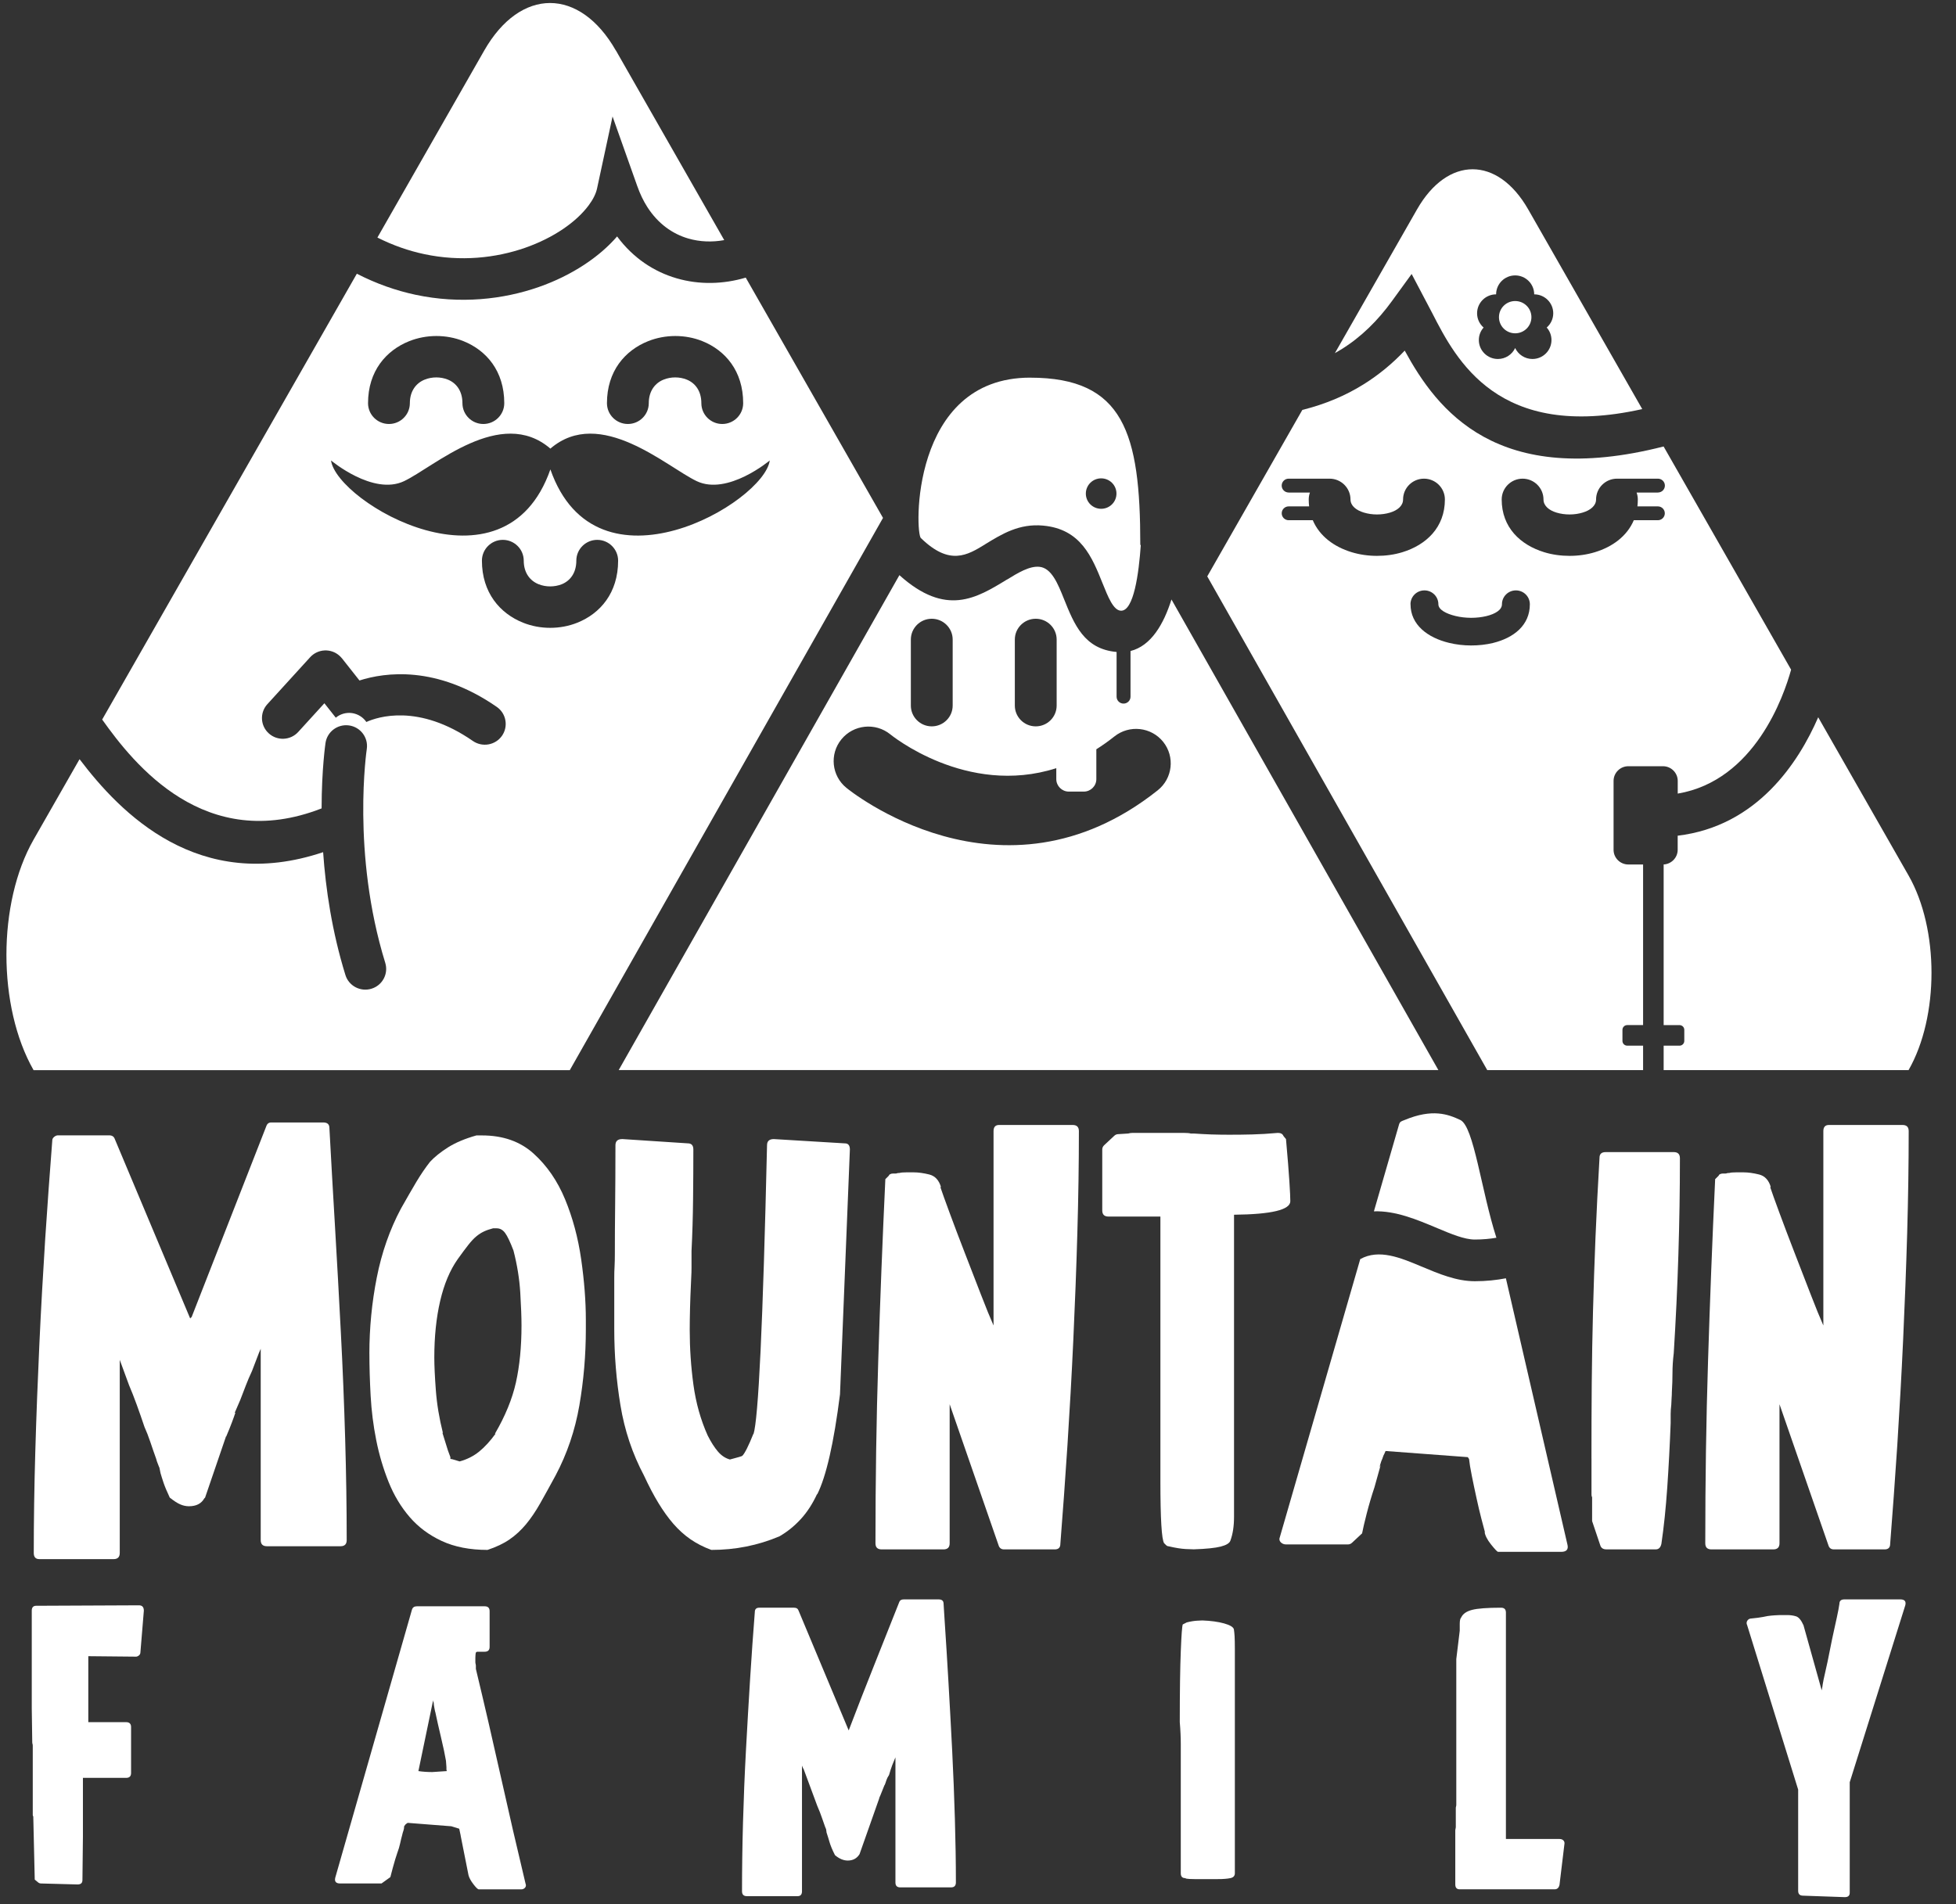
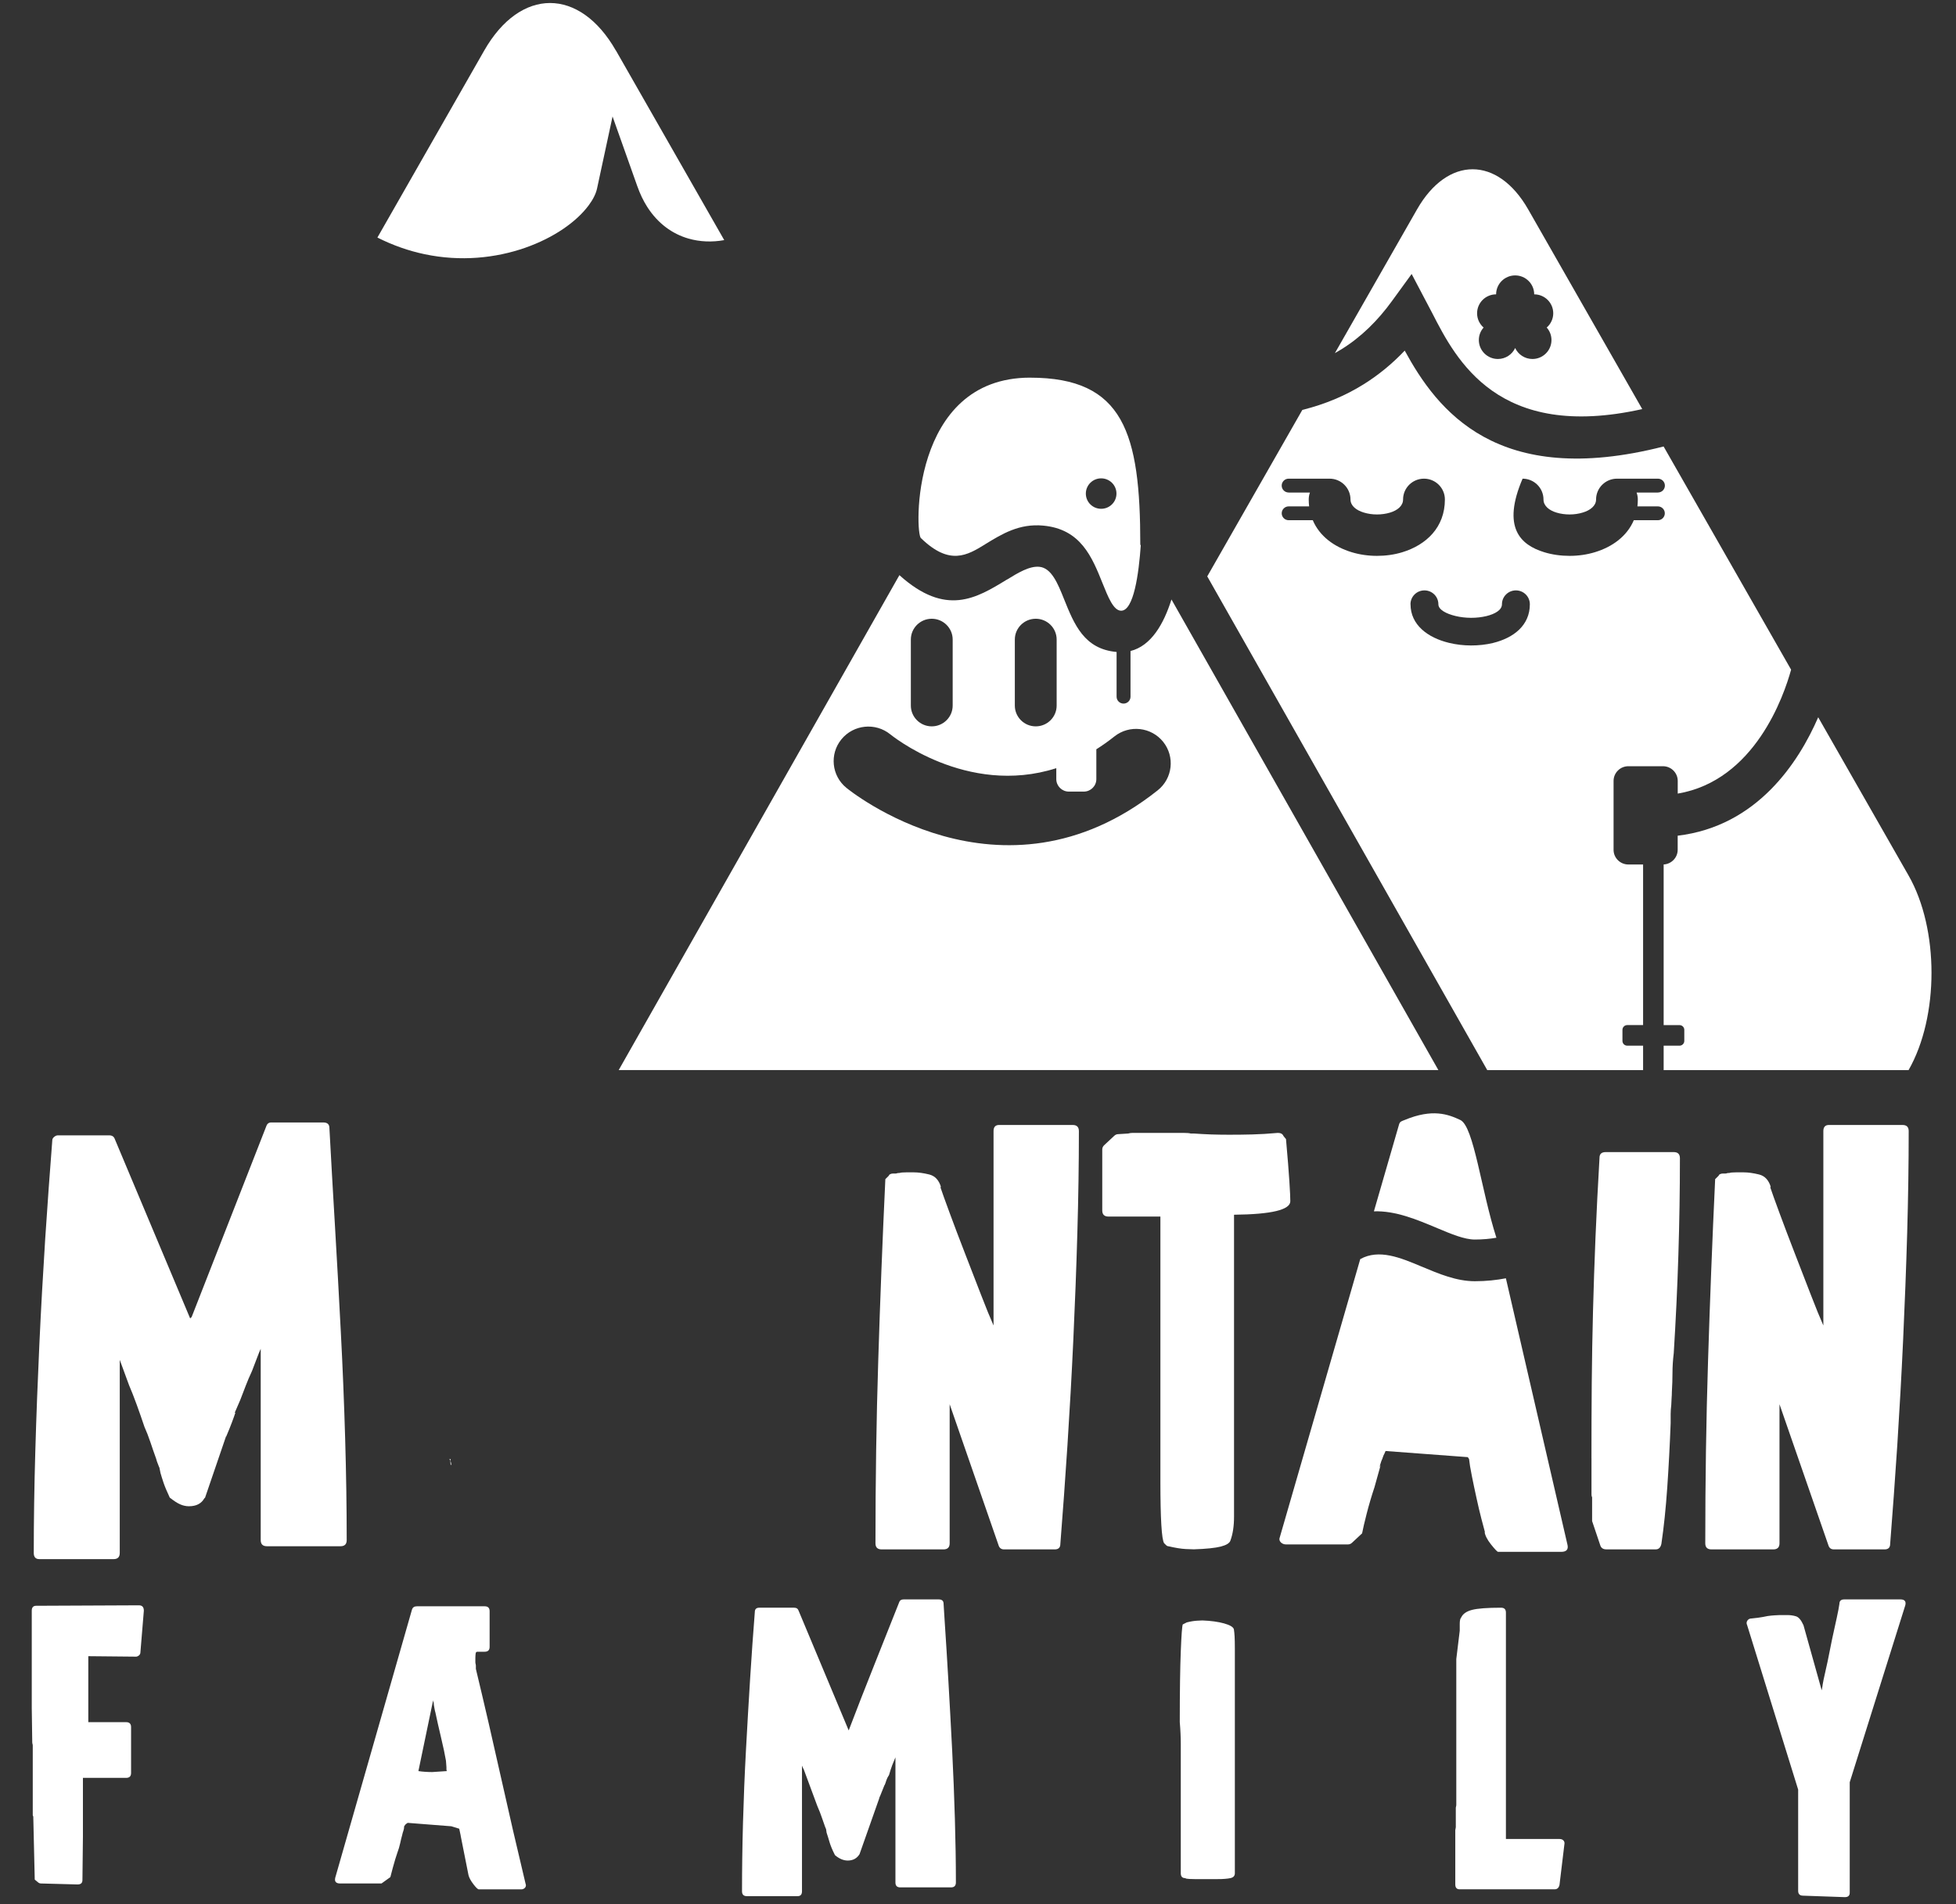
<svg xmlns="http://www.w3.org/2000/svg" width="76" height="74" viewBox="0 0 76 74" fill="none">
  <rect x="0" y="0" width="76" height="74" fill="#333333" stroke="none" />
  <path fill-rule="evenodd" clip-rule="evenodd" d="M65.186 32.477C68.27 32.108 69.88 29.637 70.646 27.875L74.157 34.024C75.345 36.104 75.345 39.507 74.157 41.587H64.641V40.637H65.258C65.359 40.637 65.443 40.555 65.443 40.453V40.022C65.443 39.921 65.361 39.838 65.258 39.838H64.641V33.595C64.942 33.58 65.186 33.329 65.186 33.026V32.476V32.477Z" fill="white" />
-   <path fill-rule="evenodd" clip-rule="evenodd" d="M64.418 19.14C64.568 19.14 64.689 19.02 64.689 18.871C64.689 18.723 64.568 18.602 64.418 18.602H62.828C62.38 18.602 62.015 18.965 62.015 19.41C62.015 19.657 61.789 19.831 61.5 19.918C61.338 19.968 61.163 19.993 60.988 19.993C60.813 19.993 60.637 19.969 60.476 19.92C60.193 19.834 59.972 19.661 59.972 19.41C59.972 18.965 59.608 18.602 59.16 18.602C58.712 18.602 58.348 18.965 58.348 19.41C58.348 20.497 59.072 21.175 59.999 21.46C60.311 21.556 60.65 21.602 60.987 21.602C61.325 21.602 61.663 21.554 61.975 21.458C62.65 21.252 63.218 20.838 63.481 20.217H64.415C64.565 20.217 64.686 20.097 64.686 19.948C64.686 19.799 64.565 19.679 64.415 19.679H63.622C63.632 19.593 63.637 19.502 63.637 19.41C63.637 19.318 63.62 19.225 63.59 19.142H64.414L64.418 19.14ZM50.07 19.14C49.921 19.14 49.8 19.02 49.8 18.871C49.8 18.723 49.921 18.602 50.07 18.602H51.661C52.109 18.602 52.473 18.965 52.473 19.41C52.473 19.657 52.7 19.831 52.988 19.918C53.151 19.968 53.325 19.993 53.501 19.993C53.675 19.993 53.852 19.969 54.013 19.92C54.296 19.834 54.516 19.661 54.516 19.41C54.516 18.965 54.88 18.602 55.329 18.602C55.777 18.602 56.141 18.965 56.141 19.41C56.141 20.497 55.417 21.175 54.489 21.46C54.178 21.556 53.839 21.602 53.502 21.602C53.163 21.602 52.826 21.554 52.513 21.458C51.839 21.252 51.271 20.838 51.008 20.217H50.072C49.922 20.217 49.801 20.097 49.801 19.948C49.801 19.799 49.922 19.679 50.072 19.679H50.866C50.856 19.593 50.85 19.502 50.85 19.41C50.85 19.318 50.867 19.225 50.897 19.142H50.073L50.07 19.14ZM54.804 23.483C54.804 23.186 55.045 22.944 55.346 22.944C55.646 22.944 55.888 23.185 55.888 23.483C55.888 23.69 56.182 23.85 56.554 23.939C56.744 23.986 56.952 24.008 57.158 24.01C57.363 24.01 57.566 23.988 57.753 23.943C58.094 23.86 58.358 23.704 58.358 23.483C58.358 23.186 58.599 22.944 58.9 22.944C59.2 22.944 59.442 23.185 59.442 23.483C59.442 24.3 58.816 24.79 58.008 24.988C57.739 25.053 57.447 25.085 57.155 25.084C56.864 25.084 56.572 25.049 56.302 24.983C55.467 24.781 54.806 24.28 54.806 23.483H54.804ZM46.906 22.402L50.602 15.93C51.496 15.708 52.28 15.373 52.975 14.94C53.573 14.568 54.104 14.127 54.58 13.625C55.835 15.928 58.151 19.008 64.639 17.351L69.593 26.025C69.315 27.035 68.186 30.333 65.188 30.841V30.347C65.188 30.033 64.93 29.777 64.615 29.777H63.269C62.953 29.777 62.695 30.033 62.695 30.347V33.026C62.695 33.34 62.953 33.596 63.269 33.596H63.842V39.837H63.225C63.124 39.837 63.04 39.919 63.04 40.021V40.453C63.04 40.553 63.122 40.637 63.225 40.637H63.842V41.587H57.787L46.909 22.402H46.906Z" fill="white" />
-   <path fill-rule="evenodd" clip-rule="evenodd" d="M11.587 28.446C11.287 28.775 10.776 28.801 10.445 28.502C10.113 28.204 10.088 27.695 10.388 27.366L12.05 25.542C12.35 25.212 12.861 25.186 13.192 25.485C13.226 25.516 13.257 25.549 13.286 25.584H13.287L13.967 26.445C14.957 26.129 16.956 25.847 19.301 27.471C19.669 27.725 19.759 28.228 19.505 28.594C19.248 28.961 18.743 29.05 18.375 28.797C16.261 27.332 14.673 27.86 14.235 28.058C14.111 27.877 13.913 27.747 13.678 27.712C13.442 27.679 13.216 27.751 13.047 27.891L12.604 27.33L11.587 28.446ZM15.925 15.669C15.925 16.115 15.561 16.477 15.113 16.477C14.664 16.477 14.3 16.115 14.3 15.669C14.3 14.422 15.003 13.616 15.901 13.258C16.232 13.126 16.592 13.059 16.952 13.058C17.312 13.058 17.672 13.123 18.003 13.256C18.896 13.613 19.593 14.417 19.593 15.669C19.593 16.115 19.229 16.477 18.78 16.477C18.332 16.477 17.968 16.115 17.968 15.669C17.968 15.182 17.719 14.88 17.4 14.752C17.259 14.695 17.106 14.667 16.952 14.667C16.799 14.667 16.645 14.695 16.503 14.752C16.178 14.881 15.925 15.187 15.925 15.668V15.669ZM25.208 15.669C25.208 16.115 24.844 16.477 24.396 16.477C23.948 16.477 23.583 16.115 23.583 15.669C23.583 14.422 24.286 13.616 25.184 13.258C25.515 13.126 25.875 13.059 26.235 13.058C26.595 13.058 26.955 13.123 27.287 13.256C28.179 13.613 28.876 14.417 28.876 15.669C28.876 16.115 28.512 16.477 28.063 16.477C27.615 16.477 27.251 16.115 27.251 15.669C27.251 15.182 27.002 14.88 26.683 14.752C26.543 14.695 26.389 14.667 26.235 14.667C26.082 14.667 25.928 14.695 25.786 14.752C25.461 14.881 25.208 15.187 25.208 15.668V15.669ZM18.725 21.788C18.725 21.343 19.089 20.98 19.537 20.98C19.985 20.98 20.35 21.343 20.35 21.788C20.35 22.271 20.603 22.575 20.927 22.704C21.069 22.761 21.223 22.789 21.377 22.789C21.53 22.789 21.684 22.761 21.825 22.706C22.144 22.578 22.393 22.275 22.393 21.788C22.393 21.343 22.757 20.98 23.205 20.98C23.653 20.98 24.017 21.343 24.017 21.788C24.017 23.041 23.322 23.845 22.428 24.201C22.097 24.334 21.737 24.399 21.377 24.399C21.017 24.399 20.657 24.333 20.325 24.2C19.428 23.842 18.725 23.035 18.725 21.788ZM21.385 17.434C19.453 15.771 16.864 18.147 15.699 18.699C14.495 19.269 12.862 17.894 12.862 17.894C13.082 19.527 19.597 23.364 21.385 18.242C23.174 23.365 29.688 19.527 29.909 17.894C29.909 17.894 28.274 19.269 27.072 18.699C25.907 18.147 23.317 15.771 21.385 17.434ZM28.975 10.788L34.309 20.127L22.139 41.589H1.305C-0.102 39.125 -0.102 35.094 1.305 32.63L3.091 29.503C4.674 31.596 7.716 34.742 12.555 33.117C12.654 34.541 12.898 36.2 13.421 37.891C13.552 38.317 14.006 38.554 14.432 38.424C14.861 38.294 15.1 37.843 14.969 37.418C13.649 33.148 14.25 29.115 14.252 29.104C14.315 28.662 14.007 28.255 13.563 28.192C13.119 28.13 12.71 28.436 12.647 28.877C12.647 28.883 12.498 29.878 12.496 31.416C7.971 33.182 5.211 29.709 3.97 27.963L13.865 10.637C14.626 11.029 15.393 11.295 16.148 11.456C17.878 11.824 19.546 11.64 20.937 11.153C22.227 10.702 23.296 9.98 23.977 9.188C24.602 10.032 25.416 10.562 26.292 10.816C27.171 11.073 28.108 11.047 28.971 10.79L28.975 10.788Z" fill="white" />
+   <path fill-rule="evenodd" clip-rule="evenodd" d="M64.418 19.14C64.568 19.14 64.689 19.02 64.689 18.871C64.689 18.723 64.568 18.602 64.418 18.602H62.828C62.38 18.602 62.015 18.965 62.015 19.41C62.015 19.657 61.789 19.831 61.5 19.918C61.338 19.968 61.163 19.993 60.988 19.993C60.813 19.993 60.637 19.969 60.476 19.92C60.193 19.834 59.972 19.661 59.972 19.41C59.972 18.965 59.608 18.602 59.16 18.602C58.348 20.497 59.072 21.175 59.999 21.46C60.311 21.556 60.65 21.602 60.987 21.602C61.325 21.602 61.663 21.554 61.975 21.458C62.65 21.252 63.218 20.838 63.481 20.217H64.415C64.565 20.217 64.686 20.097 64.686 19.948C64.686 19.799 64.565 19.679 64.415 19.679H63.622C63.632 19.593 63.637 19.502 63.637 19.41C63.637 19.318 63.62 19.225 63.59 19.142H64.414L64.418 19.14ZM50.07 19.14C49.921 19.14 49.8 19.02 49.8 18.871C49.8 18.723 49.921 18.602 50.07 18.602H51.661C52.109 18.602 52.473 18.965 52.473 19.41C52.473 19.657 52.7 19.831 52.988 19.918C53.151 19.968 53.325 19.993 53.501 19.993C53.675 19.993 53.852 19.969 54.013 19.92C54.296 19.834 54.516 19.661 54.516 19.41C54.516 18.965 54.88 18.602 55.329 18.602C55.777 18.602 56.141 18.965 56.141 19.41C56.141 20.497 55.417 21.175 54.489 21.46C54.178 21.556 53.839 21.602 53.502 21.602C53.163 21.602 52.826 21.554 52.513 21.458C51.839 21.252 51.271 20.838 51.008 20.217H50.072C49.922 20.217 49.801 20.097 49.801 19.948C49.801 19.799 49.922 19.679 50.072 19.679H50.866C50.856 19.593 50.85 19.502 50.85 19.41C50.85 19.318 50.867 19.225 50.897 19.142H50.073L50.07 19.14ZM54.804 23.483C54.804 23.186 55.045 22.944 55.346 22.944C55.646 22.944 55.888 23.185 55.888 23.483C55.888 23.69 56.182 23.85 56.554 23.939C56.744 23.986 56.952 24.008 57.158 24.01C57.363 24.01 57.566 23.988 57.753 23.943C58.094 23.86 58.358 23.704 58.358 23.483C58.358 23.186 58.599 22.944 58.9 22.944C59.2 22.944 59.442 23.185 59.442 23.483C59.442 24.3 58.816 24.79 58.008 24.988C57.739 25.053 57.447 25.085 57.155 25.084C56.864 25.084 56.572 25.049 56.302 24.983C55.467 24.781 54.806 24.28 54.806 23.483H54.804ZM46.906 22.402L50.602 15.93C51.496 15.708 52.28 15.373 52.975 14.94C53.573 14.568 54.104 14.127 54.58 13.625C55.835 15.928 58.151 19.008 64.639 17.351L69.593 26.025C69.315 27.035 68.186 30.333 65.188 30.841V30.347C65.188 30.033 64.93 29.777 64.615 29.777H63.269C62.953 29.777 62.695 30.033 62.695 30.347V33.026C62.695 33.34 62.953 33.596 63.269 33.596H63.842V39.837H63.225C63.124 39.837 63.04 39.919 63.04 40.021V40.453C63.04 40.553 63.122 40.637 63.225 40.637H63.842V41.587H57.787L46.909 22.402H46.906Z" fill="white" />
  <path fill-rule="evenodd" clip-rule="evenodd" d="M42.598 29.117V30.279C42.598 30.545 42.379 30.763 42.112 30.763H41.528C41.261 30.763 41.042 30.545 41.042 30.279V29.853C37.548 30.972 34.601 28.544 34.591 28.537C34.014 28.07 33.163 28.156 32.693 28.732C32.224 29.306 32.311 30.153 32.89 30.62C32.907 30.634 38.886 35.56 44.983 30.713C45.563 30.252 45.658 29.408 45.195 28.829C44.731 28.252 43.883 28.157 43.301 28.619C43.068 28.804 42.833 28.97 42.601 29.117M35.391 24.854C35.391 24.408 35.755 24.046 36.203 24.046C36.651 24.046 37.016 24.408 37.016 24.854V27.42C37.016 27.866 36.651 28.228 36.203 28.228C35.755 28.228 35.391 27.866 35.391 27.42V24.854ZM39.431 24.854C39.431 24.408 39.795 24.046 40.244 24.046C40.692 24.046 41.056 24.408 41.056 24.854V27.42C41.056 27.866 40.692 28.228 40.244 28.228C39.795 28.228 39.431 27.866 39.431 27.42V24.854ZM45.519 23.3L55.888 41.586H24.039L34.946 22.352C36.751 23.975 37.937 23.249 39.12 22.525V22.528C39.559 22.259 39.998 21.991 40.382 22.027C40.857 22.07 41.103 22.683 41.34 23.275C41.739 24.268 42.124 25.225 43.385 25.337V27.075C43.385 27.223 43.506 27.343 43.655 27.343C43.805 27.343 43.926 27.223 43.926 27.075V25.3C44.728 25.099 45.216 24.25 45.515 23.303L45.519 23.3Z" fill="white" />
  <path d="M66.783 45.679C66.783 45.663 66.798 45.646 66.831 45.631C66.864 45.615 66.895 45.607 66.928 45.607H67.025C67.057 45.607 67.08 45.602 67.097 45.595C67.113 45.587 67.146 45.584 67.194 45.584C67.242 45.568 67.331 45.56 67.459 45.56H67.747C67.924 45.56 68.124 45.588 68.348 45.643C68.573 45.699 68.725 45.863 68.804 46.133H68.78C68.844 46.324 68.964 46.66 69.14 47.136C69.317 47.615 69.513 48.133 69.729 48.69C69.945 49.248 70.153 49.786 70.354 50.304C70.554 50.822 70.718 51.224 70.846 51.511V43.958C70.846 43.798 70.919 43.719 71.062 43.719H73.922C74.083 43.719 74.162 43.798 74.162 43.958C74.162 45.233 74.142 46.555 74.103 47.926C74.063 49.296 74.01 50.675 73.946 52.061C73.882 53.448 73.805 54.814 73.719 56.161C73.63 57.507 73.538 58.786 73.442 59.998C73.442 60.141 73.37 60.213 73.226 60.213H71.256C71.143 60.213 71.072 60.158 71.04 60.046L69.142 54.572V59.974C69.142 60.134 69.062 60.213 68.901 60.213H66.498C66.338 60.213 66.258 60.134 66.258 59.974C66.258 57.552 66.293 55.185 66.366 52.875C66.439 50.564 66.529 48.215 66.642 45.825L66.786 45.682L66.783 45.679Z" fill="white" />
  <path d="M61.837 56.672V58.083C61.837 58.132 61.846 58.163 61.861 58.18V59.112L62.175 60.045C62.207 60.157 62.287 60.212 62.415 60.212H64.337C64.449 60.212 64.522 60.14 64.553 59.997C64.65 59.343 64.725 58.614 64.781 57.81C64.836 57.005 64.88 56.173 64.913 55.312V54.954C64.913 54.843 64.922 54.724 64.937 54.596C64.937 54.533 64.942 54.449 64.949 54.346C64.957 54.243 64.96 54.159 64.96 54.095C64.976 53.825 64.984 53.577 64.984 53.354C64.984 53.115 65 52.86 65.033 52.59C65.112 51.315 65.174 50.039 65.213 48.766C65.253 47.491 65.273 46.24 65.273 45.013C65.273 44.853 65.194 44.773 65.033 44.773H62.389C62.229 44.773 62.149 44.846 62.149 44.989C62.085 46.088 62.032 47.124 61.992 48.096C61.953 49.069 61.92 50.021 61.896 50.952C61.871 51.885 61.856 52.816 61.847 53.749C61.839 54.681 61.836 55.656 61.836 56.677" fill="white" />
  <path fill-rule="evenodd" clip-rule="evenodd" d="M42.785 18.59C43.114 18.59 43.38 18.855 43.38 19.182C43.38 19.509 43.114 19.773 42.785 19.773C42.456 19.773 42.19 19.509 42.19 19.182C42.19 18.855 42.456 18.59 42.785 18.59ZM40.028 14.677C43.661 14.677 44.306 16.826 44.306 21.163L44.324 21.196C44.25 22.254 44.056 23.768 43.545 23.733C43.26 23.713 43.057 23.208 42.846 22.683C42.428 21.641 41.993 20.559 40.529 20.426C39.601 20.341 38.937 20.747 38.272 21.155V21.157C37.587 21.576 36.899 21.998 35.784 20.913C35.553 20.775 35.353 14.676 40.026 14.676L40.028 14.677Z" fill="white" />
  <path fill-rule="evenodd" clip-rule="evenodd" d="M58.871 10.703C59.279 10.703 59.611 11.033 59.611 11.439C60.019 11.439 60.351 11.768 60.351 12.175C60.351 12.395 60.253 12.594 60.097 12.728C60.213 12.858 60.282 13.028 60.282 13.215C60.282 13.621 59.951 13.951 59.543 13.951C59.245 13.951 58.989 13.775 58.871 13.525C58.753 13.777 58.497 13.951 58.2 13.951C57.791 13.951 57.46 13.621 57.46 13.215C57.46 13.028 57.529 12.858 57.645 12.729C57.49 12.595 57.392 12.397 57.392 12.175C57.392 11.768 57.723 11.439 58.131 11.439C58.131 11.033 58.463 10.703 58.871 10.703ZM51.867 13.724L55.058 8.138C56.246 6.058 58.19 6.058 59.378 8.138L63.809 15.898C58.203 17.15 56.581 13.986 55.646 12.162L54.849 10.648L54.084 11.7C53.532 12.46 52.893 13.094 52.123 13.573C52.039 13.625 51.955 13.675 51.869 13.723L51.867 13.724Z" fill="white" />
-   <path fill-rule="evenodd" clip-rule="evenodd" d="M58.872 11.699C59.221 11.699 59.503 11.979 59.503 12.326C59.503 12.673 59.221 12.953 58.872 12.953C58.524 12.953 58.242 12.673 58.242 12.326C58.242 11.979 58.524 11.699 58.872 11.699Z" fill="white" />
  <path fill-rule="evenodd" clip-rule="evenodd" d="M23.933 1.965L28.14 9.331C27.675 9.416 27.195 9.401 26.743 9.269C26.134 9.092 25.569 8.697 25.151 8.045C25.001 7.811 24.868 7.537 24.757 7.221L23.801 4.527L23.199 7.322C23.155 7.53 23.041 7.755 22.87 7.984C22.389 8.629 21.513 9.242 20.403 9.63C19.265 10.027 17.902 10.178 16.484 9.876C15.883 9.749 15.273 9.538 14.664 9.232L18.814 1.965C20.221 -0.499 22.523 -0.499 23.93 1.965" fill="white" />
  <path d="M58.143 48.103C57.553 46.274 57.267 43.772 56.74 43.525C56.268 43.302 55.656 43.075 54.578 43.525C54.474 43.567 54.394 43.58 54.362 43.692L53.383 47.075C54.222 47.047 55.046 47.392 55.844 47.728C56.379 47.953 56.9 48.171 57.301 48.171C57.615 48.171 57.897 48.144 58.143 48.101" fill="white" />
  <path d="M57.682 59.518C57.697 59.661 57.781 59.829 57.933 60.02C58.086 60.211 58.178 60.308 58.209 60.308H60.661C60.868 60.308 60.95 60.211 60.901 60.02L58.511 49.677C58.153 49.746 57.75 49.791 57.306 49.791C56.59 49.791 55.916 49.507 55.22 49.215C54.419 48.879 53.58 48.526 52.852 48.932L49.729 59.733C49.696 59.812 49.709 59.88 49.764 59.937C49.82 59.992 49.888 60.02 49.969 60.02H52.372C52.436 60.02 52.492 59.996 52.54 59.948L52.924 59.59C52.957 59.415 53.017 59.156 53.105 58.813C53.193 58.471 53.293 58.133 53.405 57.797L53.645 56.937L53.597 57.033C53.597 57.033 53.608 56.989 53.633 56.901C53.657 56.813 53.685 56.739 53.717 56.675C53.717 56.659 53.721 56.647 53.728 56.639C53.736 56.631 53.739 56.62 53.739 56.604L53.715 56.7C53.731 56.621 53.748 56.569 53.764 56.545C53.779 56.521 53.803 56.468 53.836 56.389L57.031 56.628L57.08 56.7C57.096 56.86 57.132 57.078 57.188 57.357C57.243 57.636 57.305 57.923 57.369 58.217C57.433 58.512 57.497 58.783 57.561 59.03C57.625 59.277 57.673 59.456 57.704 59.568L57.68 59.519L57.682 59.518Z" fill="white" />
  <path d="M49.868 44.146C49.836 44.067 49.764 44.027 49.651 44.027C49.283 44.06 48.95 44.08 48.654 44.087C48.358 44.095 48.058 44.098 47.754 44.098C47.513 44.098 47.281 44.094 47.056 44.087C46.832 44.078 46.608 44.067 46.383 44.051H46.264C46.216 44.036 46.127 44.027 45.999 44.027H44.005C43.941 44.027 43.885 44.036 43.837 44.051L43.453 44.075C43.389 44.075 43.333 44.099 43.285 44.148L42.901 44.506C42.852 44.554 42.828 44.609 42.828 44.673V47.039C42.828 47.199 42.908 47.278 43.069 47.278H45.087V57.557C45.087 59.023 45.136 59.828 45.231 59.971C45.247 59.987 45.271 60.011 45.304 60.043C45.336 60.076 45.368 60.091 45.4 60.091C45.672 60.155 45.897 60.19 46.073 60.199C46.25 60.207 46.354 60.21 46.386 60.21C46.867 60.195 47.216 60.158 47.432 60.103C47.648 60.047 47.772 59.971 47.805 59.876C47.901 59.621 47.948 59.31 47.948 58.944V47.207C49.407 47.192 50.135 47.016 50.135 46.681C50.135 46.553 50.124 46.299 50.099 45.917C50.075 45.535 50.031 44.984 49.967 44.268L49.87 44.149L49.868 44.146Z" fill="white" />
  <path d="M34.541 45.679C34.541 45.663 34.556 45.646 34.589 45.631C34.62 45.615 34.653 45.607 34.686 45.607H34.782C34.815 45.607 34.838 45.602 34.855 45.595C34.871 45.587 34.903 45.584 34.952 45.584C35 45.568 35.088 45.56 35.216 45.56H35.505C35.682 45.56 35.882 45.588 36.106 45.643C36.33 45.699 36.483 45.863 36.562 46.133H36.538C36.602 46.324 36.722 46.66 36.898 47.136C37.074 47.615 37.271 48.133 37.487 48.69C37.703 49.248 37.911 49.786 38.112 50.304C38.312 50.822 38.476 51.224 38.604 51.511V43.958C38.604 43.798 38.676 43.719 38.82 43.719H41.68C41.84 43.719 41.92 43.798 41.92 43.958C41.92 45.233 41.9 46.555 41.86 47.926C41.821 49.296 41.768 50.675 41.704 52.061C41.64 53.448 41.563 54.814 41.476 56.161C41.388 57.507 41.296 58.786 41.2 59.998C41.2 60.141 41.128 60.213 40.984 60.213H39.014C38.901 60.213 38.83 60.158 38.797 60.046L36.899 54.572V59.974C36.899 60.134 36.82 60.213 36.659 60.213H34.256C34.095 60.213 34.016 60.134 34.016 59.974C34.016 57.552 34.051 55.185 34.124 52.875C34.196 50.564 34.287 48.215 34.4 45.825L34.543 45.682L34.541 45.679Z" fill="white" />
-   <path d="M24.177 44.267C24.001 44.267 23.913 44.346 23.913 44.506C23.913 45.382 23.908 46.163 23.901 46.848C23.893 47.533 23.89 48.163 23.89 48.736C23.89 48.912 23.886 49.07 23.879 49.215C23.87 49.358 23.867 49.502 23.867 49.645V51.653C23.867 52.656 23.947 53.644 24.108 54.616C24.268 55.589 24.573 56.497 25.021 57.341C25.213 57.755 25.401 58.113 25.586 58.416C25.771 58.719 25.963 58.987 26.162 59.217C26.363 59.448 26.583 59.648 26.822 59.815C27.063 59.981 27.334 60.122 27.639 60.233C28.104 60.233 28.556 60.19 28.996 60.102C29.437 60.014 29.865 59.882 30.282 59.707C30.587 59.531 30.863 59.309 31.112 59.038C31.361 58.767 31.573 58.44 31.749 58.058V58.082C32.102 57.382 32.398 56.083 32.638 54.186L33.022 44.673C33.022 44.513 32.958 44.434 32.83 44.434L30.067 44.267C29.891 44.267 29.803 44.346 29.803 44.506C29.723 47.98 29.639 50.65 29.551 52.513C29.463 54.377 29.37 55.453 29.275 55.74V55.716C29.083 56.194 28.939 56.48 28.842 56.577C28.827 56.592 28.666 56.64 28.361 56.719C28.185 56.671 28.029 56.568 27.893 56.408C27.757 56.248 27.625 56.041 27.497 55.787C27.225 55.181 27.04 54.524 26.943 53.815C26.846 53.106 26.799 52.393 26.799 51.676C26.799 51.421 26.804 51.142 26.811 50.839C26.819 50.536 26.831 50.225 26.846 49.907C26.846 49.843 26.851 49.751 26.858 49.632C26.866 49.512 26.869 49.389 26.869 49.261V48.616C26.902 47.962 26.922 47.293 26.929 46.608C26.937 45.923 26.94 45.278 26.94 44.672C26.94 44.512 26.868 44.433 26.724 44.433L24.177 44.266V44.267Z" fill="white" />
-   <path d="M17.5 56.698C17.533 56.698 17.573 56.706 17.619 56.722C17.668 56.737 17.747 56.761 17.86 56.794C18.149 56.715 18.401 56.587 18.617 56.412C18.833 56.236 19.045 56.006 19.254 55.718H19.23C19.63 55.033 19.903 54.368 20.047 53.723C20.19 53.078 20.263 52.34 20.263 51.512C20.263 51.194 20.247 50.768 20.215 50.233C20.182 49.7 20.095 49.153 19.95 48.596C19.822 48.262 19.714 48.034 19.625 47.915C19.537 47.796 19.429 47.735 19.301 47.735H19.157C19.029 47.768 18.913 47.807 18.809 47.855C18.705 47.904 18.604 47.967 18.509 48.047C18.412 48.126 18.308 48.238 18.196 48.38C18.083 48.523 17.947 48.707 17.787 48.93C17.483 49.36 17.255 49.902 17.103 50.556C16.951 51.209 16.875 51.943 16.875 52.755C16.875 53.073 16.895 53.499 16.935 54.034C16.975 54.568 17.067 55.121 17.211 55.696L17.187 55.672L17.403 56.365L17.5 56.628V56.7V56.698ZM14.352 52.611C14.352 51.607 14.448 50.619 14.64 49.647C14.832 48.675 15.145 47.783 15.578 46.97C15.803 46.572 16.002 46.225 16.178 45.929C16.355 45.635 16.531 45.376 16.708 45.152C16.884 44.961 17.116 44.775 17.405 44.591C17.694 44.408 18.062 44.252 18.51 44.125H18.726C19.543 44.125 20.212 44.36 20.732 44.83C21.253 45.3 21.661 45.894 21.957 46.61C22.253 47.328 22.462 48.105 22.582 48.941C22.701 49.777 22.763 50.563 22.763 51.296V51.654C22.763 52.657 22.679 53.645 22.511 54.617C22.343 55.59 22.034 56.498 21.586 57.342C21.361 57.756 21.162 58.118 20.986 58.428C20.809 58.74 20.626 59.01 20.434 59.241C20.241 59.471 20.03 59.667 19.796 59.827C19.564 59.987 19.28 60.121 18.943 60.233C18.254 60.233 17.661 60.117 17.164 59.886C16.668 59.656 16.251 59.344 15.915 58.953C15.579 58.563 15.306 58.109 15.098 57.591C14.891 57.073 14.73 56.531 14.618 55.965C14.505 55.398 14.433 54.825 14.401 54.244C14.369 53.662 14.353 53.116 14.353 52.606L14.352 52.611Z" fill="white" />
  <path d="M17.5 56.79C17.5 56.901 17.509 56.95 17.524 56.933C17.54 56.917 17.533 56.86 17.5 56.766V56.79Z" fill="white" />
  <path d="M17.477 56.719C17.461 56.719 17.457 56.715 17.465 56.707C17.474 56.698 17.485 56.695 17.501 56.695V56.767C17.485 56.767 17.477 56.752 17.477 56.719Z" fill="white" />
  <path d="M7.941 58.225C7.828 58.431 7.628 58.536 7.34 58.536C7.228 58.536 7.116 58.512 7.005 58.464C6.892 58.416 6.756 58.328 6.596 58.2C6.484 57.961 6.404 57.77 6.356 57.627C6.308 57.484 6.268 57.357 6.236 57.245L6.188 57.006V57.03C6.172 56.982 6.153 56.931 6.128 56.874C6.104 56.819 6.084 56.758 6.069 56.695C5.989 56.471 5.912 56.253 5.841 56.038C5.768 55.823 5.693 55.628 5.613 55.452C5.517 55.165 5.417 54.879 5.313 54.592C5.209 54.304 5.108 54.05 5.013 53.828L4.653 52.847V60.352C4.653 60.512 4.573 60.591 4.413 60.591H1.529C1.385 60.591 1.312 60.512 1.312 60.352C1.312 59.092 1.332 57.775 1.372 56.396C1.412 55.018 1.465 53.635 1.529 52.25C1.593 50.863 1.67 49.497 1.756 48.15C1.845 46.804 1.937 45.525 2.032 44.313C2.032 44.265 2.057 44.221 2.105 44.181C2.153 44.142 2.202 44.122 2.249 44.122H4.243C4.356 44.122 4.427 44.17 4.46 44.265L7.392 51.245C7.392 51.229 7.4 51.217 7.416 51.209C7.432 51.201 7.44 51.19 7.44 51.174V51.198L10.348 43.764C10.381 43.669 10.445 43.621 10.54 43.621H12.559C12.72 43.621 12.799 43.693 12.799 43.836C12.863 45.032 12.936 46.306 13.016 47.66C13.095 49.014 13.172 50.384 13.243 51.771C13.316 53.158 13.371 54.537 13.411 55.907C13.451 57.276 13.471 58.591 13.471 59.851C13.471 60.011 13.391 60.09 13.23 60.09H10.371C10.21 60.09 10.13 60.011 10.13 59.851V52.417L10.058 52.584L9.793 53.277C9.696 53.484 9.617 53.672 9.553 53.839C9.489 54.006 9.416 54.194 9.337 54.401L9.12 54.903H9.144C9.113 54.999 9.069 55.123 9.012 55.274C8.957 55.425 8.88 55.612 8.785 55.836V55.812L7.968 58.202L7.944 58.226L7.941 58.225Z" fill="white" />
  <path d="M67.879 63.145C67.854 63.082 67.861 63.025 67.898 62.974C67.936 62.923 67.987 62.898 68.05 62.898C68.076 62.898 68.158 62.888 68.299 62.87C68.439 62.851 68.567 62.828 68.68 62.803C68.77 62.79 68.862 62.78 68.958 62.775C69.053 62.768 69.12 62.765 69.158 62.765H69.444C69.56 62.765 69.671 62.78 69.779 62.812C69.887 62.843 69.985 62.96 70.075 63.163L70.782 65.69C70.807 65.563 70.82 65.488 70.82 65.462C70.833 65.373 70.868 65.206 70.925 64.958C70.982 64.711 71.041 64.439 71.097 64.142C71.154 63.845 71.216 63.553 71.28 63.267C71.344 62.983 71.395 62.745 71.432 62.555L71.47 62.328C71.47 62.213 71.534 62.156 71.661 62.156H73.839C74.004 62.156 74.068 62.233 74.03 62.384L71.871 69.262V73.556C71.871 73.67 71.807 73.727 71.681 73.727L70.058 73.67C69.93 73.67 69.867 73.607 69.867 73.481V69.548L67.881 63.144L67.879 63.145ZM58.512 71.467H60.594C60.658 71.467 60.709 71.485 60.746 71.523C60.784 71.562 60.797 71.613 60.784 71.675L60.594 73.251C60.568 73.366 60.504 73.423 60.403 73.423H56.717C56.602 73.423 56.545 73.359 56.545 73.233V71.124C56.545 71.112 56.548 71.093 56.555 71.068C56.56 71.042 56.565 71.024 56.565 71.011V70.27C56.565 70.244 56.568 70.222 56.575 70.203C56.58 70.185 56.584 70.162 56.584 70.137V64.474L56.718 63.372V63.106C56.718 62.978 56.737 62.896 56.775 62.858C56.839 62.719 56.979 62.62 57.195 62.564C57.411 62.507 57.787 62.479 58.322 62.479C58.45 62.479 58.512 62.543 58.512 62.669V71.466V71.467ZM46.108 63.051C46.26 63.012 46.394 62.991 46.509 62.984C46.624 62.978 46.694 62.974 46.719 62.974C47.051 62.987 47.331 63.025 47.56 63.089C47.789 63.153 47.917 63.228 47.942 63.317C47.954 63.393 47.964 63.485 47.97 63.593C47.976 63.7 47.98 63.862 47.98 64.077V72.799C47.98 72.9 47.923 72.963 47.808 72.988C47.744 73.001 47.674 73.011 47.597 73.016C47.52 73.024 47.425 73.026 47.311 73.026H46.414C46.261 73.026 46.153 73.019 46.089 73.008H46.108C46.095 73.008 46.082 73.005 46.069 72.998C46.057 72.993 46.051 72.988 46.051 72.988C45.936 72.988 45.879 72.924 45.879 72.799V67.783C45.879 67.644 45.876 67.504 45.869 67.366C45.863 67.227 45.853 67.081 45.84 66.928C45.84 65.725 45.853 64.807 45.879 64.173C45.904 63.539 45.93 63.191 45.956 63.129L46.108 63.052V63.051ZM33.397 72.057C33.295 72.221 33.143 72.305 32.939 72.305C32.774 72.305 32.608 72.235 32.443 72.095C32.34 71.893 32.271 71.725 32.232 71.591C32.194 71.458 32.155 71.335 32.117 71.221L32.098 71.088L32.06 70.993L32.078 71.049C32.027 70.911 31.98 70.773 31.935 70.64C31.891 70.507 31.829 70.352 31.753 70.175L31.218 68.731V68.75L31.161 68.617V73.499C31.161 73.626 31.104 73.689 30.989 73.689H29.021C28.893 73.689 28.831 73.625 28.831 73.499C28.831 72.65 28.843 71.76 28.869 70.83C28.895 69.899 28.933 68.962 28.984 68.018C29.035 67.074 29.089 66.147 29.146 65.234C29.203 64.323 29.264 63.461 29.328 62.65C29.328 62.535 29.385 62.479 29.501 62.479H30.856C30.946 62.479 31.003 62.517 31.029 62.594L32.976 67.248C33.295 66.412 33.619 65.58 33.951 64.749C34.282 63.92 34.612 63.086 34.944 62.251C34.969 62.187 35.026 62.156 35.116 62.156H36.472C36.6 62.156 36.663 62.213 36.663 62.328L36.701 62.936C36.752 63.696 36.803 64.513 36.853 65.387C36.904 66.262 36.951 67.145 36.997 68.038C37.041 68.931 37.077 69.814 37.102 70.689C37.128 71.563 37.141 72.385 37.141 73.158C37.141 73.284 37.077 73.348 36.95 73.348H34.982C34.854 73.348 34.792 73.284 34.792 73.158V68.294C34.753 68.383 34.712 68.484 34.668 68.598C34.624 68.713 34.583 68.839 34.544 68.979C34.493 69.055 34.459 69.125 34.439 69.188C34.42 69.252 34.398 69.314 34.372 69.378V69.36L34.181 69.835V69.797C34.181 69.822 34.178 69.841 34.171 69.854C34.164 69.866 34.161 69.879 34.161 69.892L33.397 72.058V72.057ZM17.9 71.334L17.843 71.068L17.537 70.973L15.837 70.84C15.824 70.853 15.811 70.863 15.799 70.868C15.786 70.874 15.773 70.884 15.76 70.897L15.703 70.973C15.703 71.037 15.693 71.093 15.675 71.144C15.656 71.195 15.639 71.252 15.626 71.316C15.601 71.405 15.575 71.508 15.55 71.628C15.524 71.749 15.486 71.879 15.434 72.017C15.409 72.094 15.383 72.173 15.357 72.255C15.332 72.337 15.301 72.449 15.262 72.588L15.167 72.949L14.823 73.196H13.218C13.053 73.196 12.989 73.12 13.027 72.968L16.006 62.557C16.032 62.468 16.096 62.424 16.197 62.424H18.833C18.96 62.424 19.024 62.487 19.024 62.613V64C19.024 64.128 18.96 64.19 18.833 64.19H18.547C18.509 64.19 18.486 64.215 18.48 64.266C18.475 64.317 18.47 64.374 18.47 64.438V64.589C18.47 64.615 18.473 64.64 18.48 64.665C18.488 64.691 18.49 64.716 18.49 64.742V64.856C18.822 66.238 19.143 67.627 19.455 69.027C19.767 70.427 20.088 71.816 20.419 73.198C20.445 73.261 20.438 73.315 20.401 73.359C20.363 73.403 20.311 73.425 20.249 73.425H18.606C18.567 73.425 18.497 73.359 18.395 73.226C18.293 73.093 18.23 72.975 18.204 72.875L17.898 71.335L17.9 71.334ZM16.849 66.167C16.836 66.141 16.83 66.11 16.83 66.072L16.257 68.828C16.334 68.84 16.419 68.85 16.514 68.856C16.61 68.862 16.702 68.866 16.792 68.866L17.365 68.828C17.352 68.815 17.346 68.789 17.346 68.751V68.675L17.328 68.428C17.29 68.201 17.226 67.899 17.137 67.525C17.048 67.152 16.972 66.812 16.908 66.509V66.528C16.908 66.528 16.898 66.48 16.88 66.385C16.861 66.29 16.851 66.216 16.851 66.167H16.849ZM1.465 73.14C1.503 73.178 1.547 73.196 1.599 73.196L3.013 73.234C3.141 73.234 3.203 73.178 3.203 73.063L3.222 71.372V69.092H4.902C5.03 69.092 5.093 69.028 5.093 68.903V67.117C5.093 66.991 5.029 66.927 4.902 66.927H3.431V64.363L5.283 64.381C5.322 64.381 5.36 64.365 5.399 64.333C5.437 64.302 5.456 64.261 5.456 64.21L5.589 62.595C5.589 62.455 5.525 62.386 5.399 62.386L1.407 62.404C1.291 62.404 1.234 62.468 1.234 62.594V66.375L1.253 67.705C1.253 67.731 1.256 67.753 1.263 67.772C1.269 67.79 1.273 67.813 1.273 67.838V70.555V70.537C1.273 70.55 1.276 70.563 1.283 70.575C1.29 70.588 1.293 70.594 1.293 70.594L1.35 73.045L1.465 73.14Z" fill="white" />
</svg>